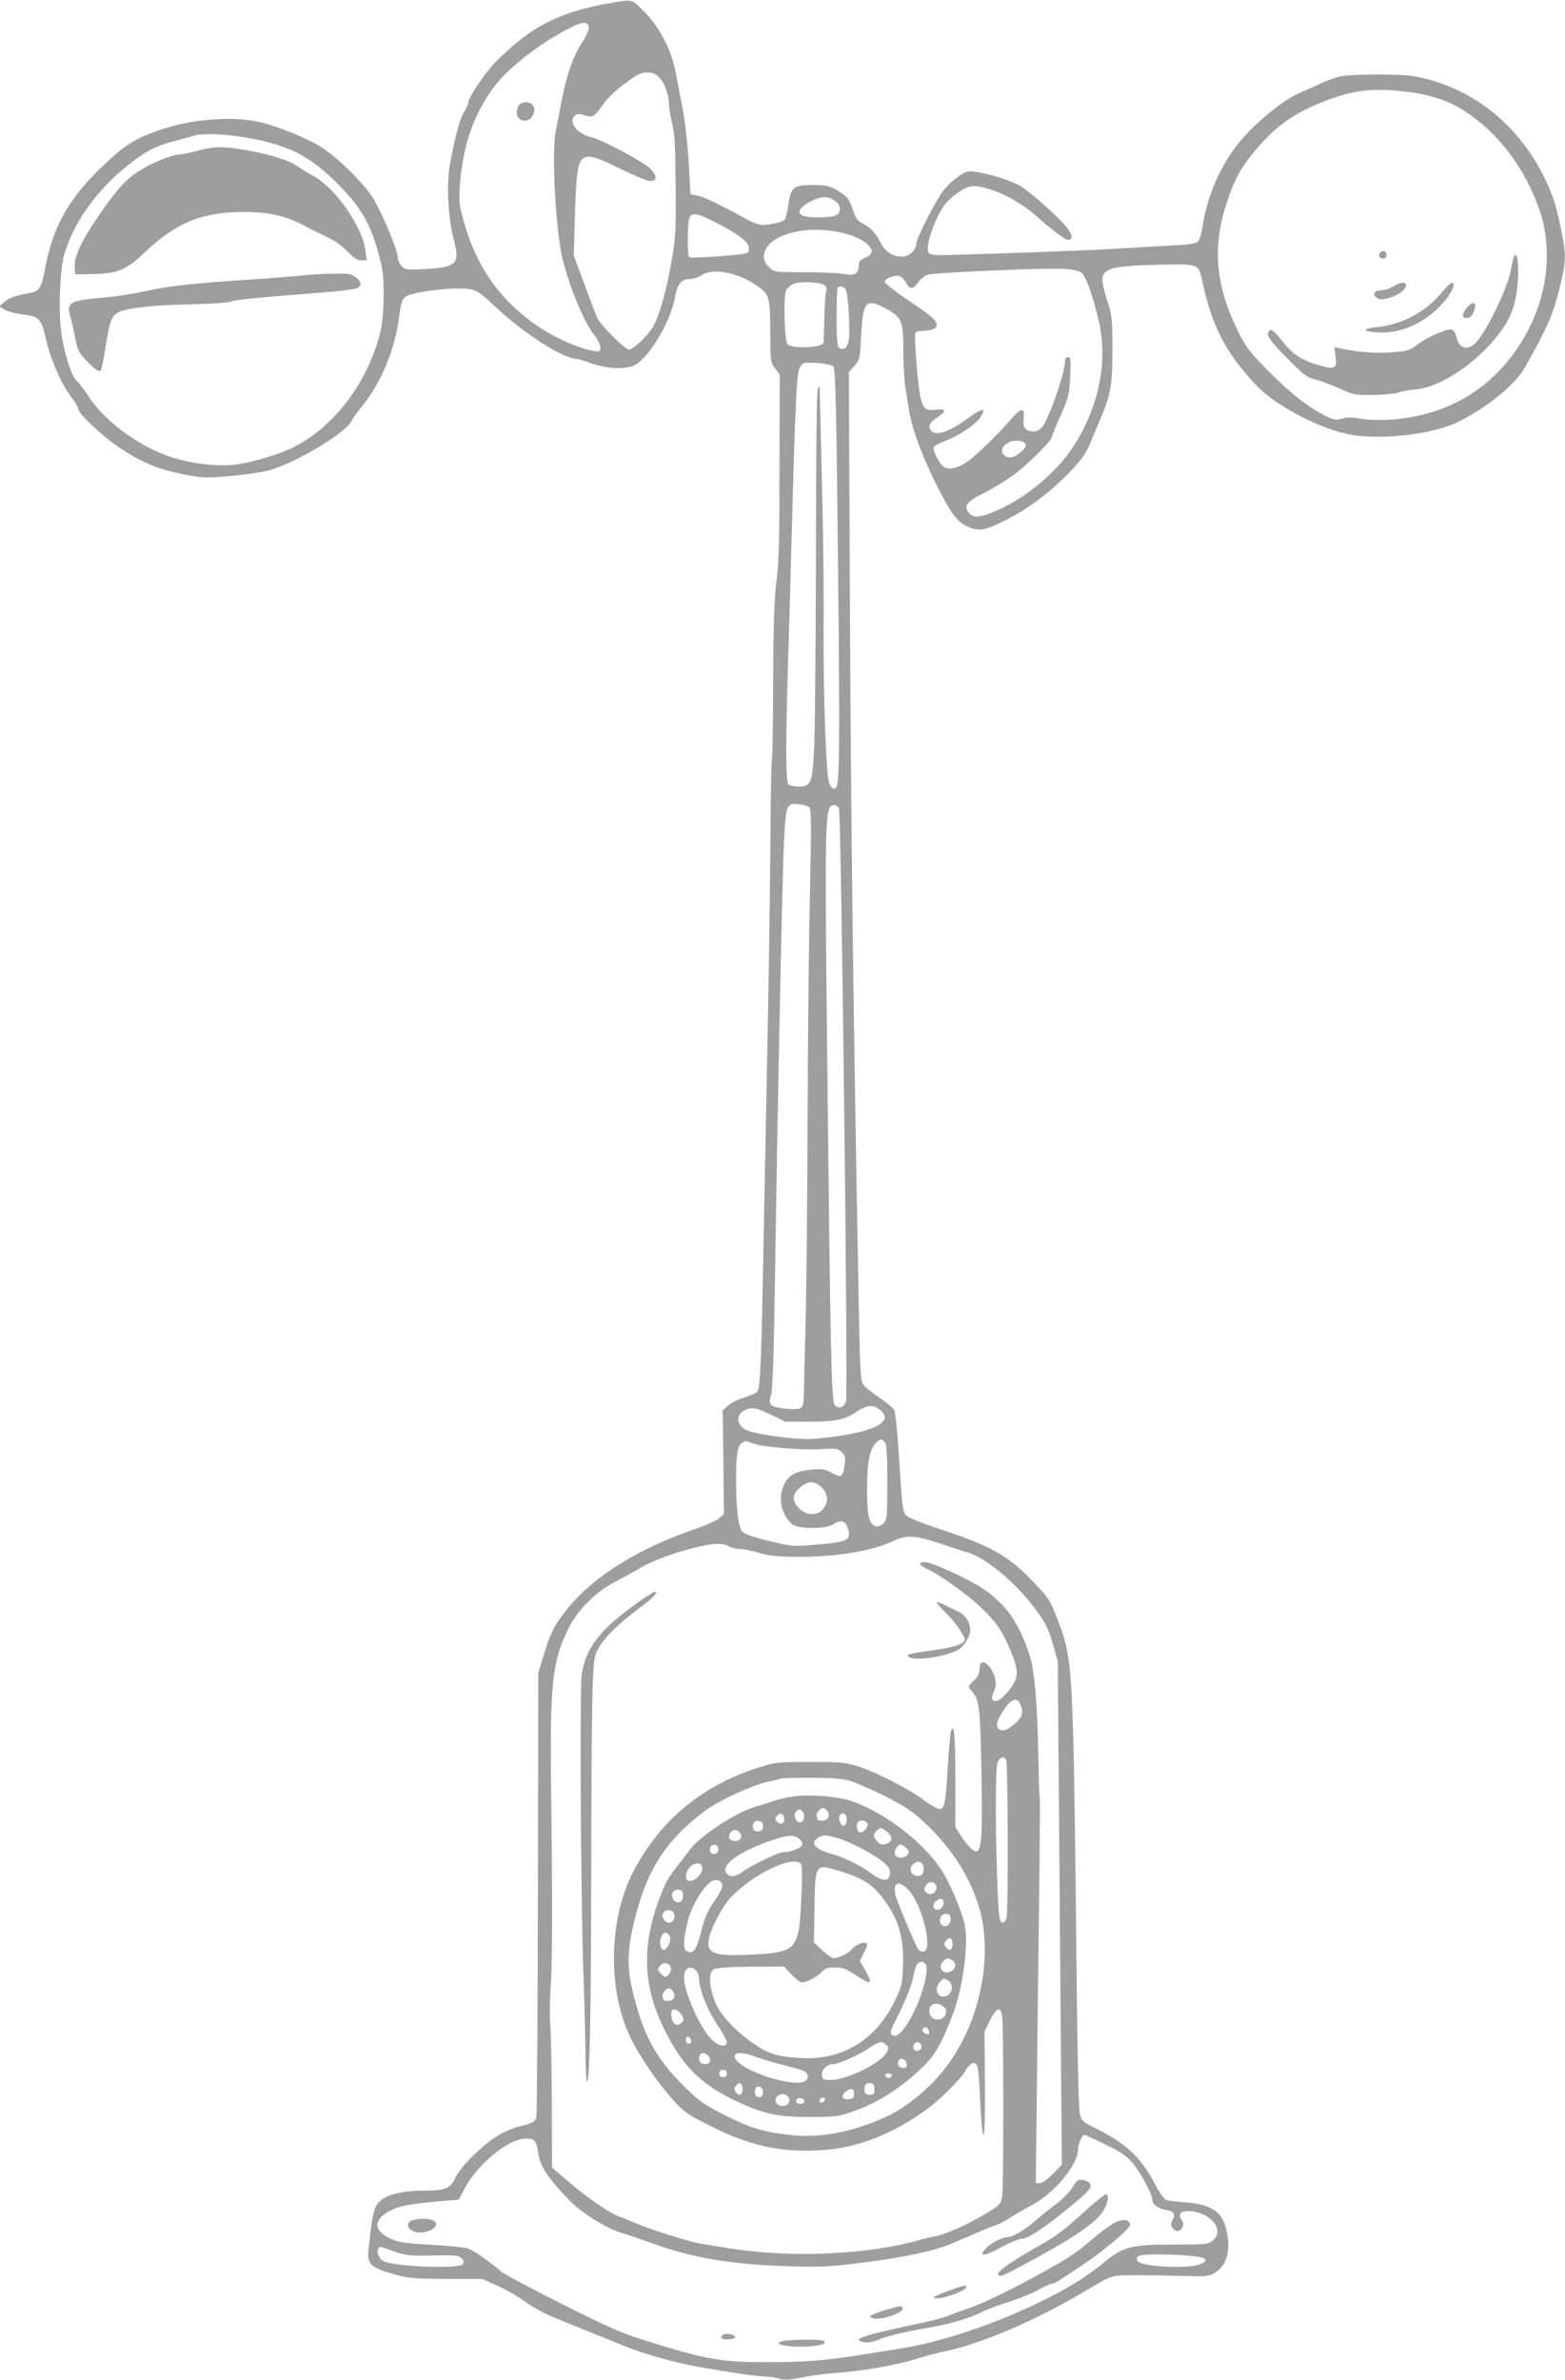
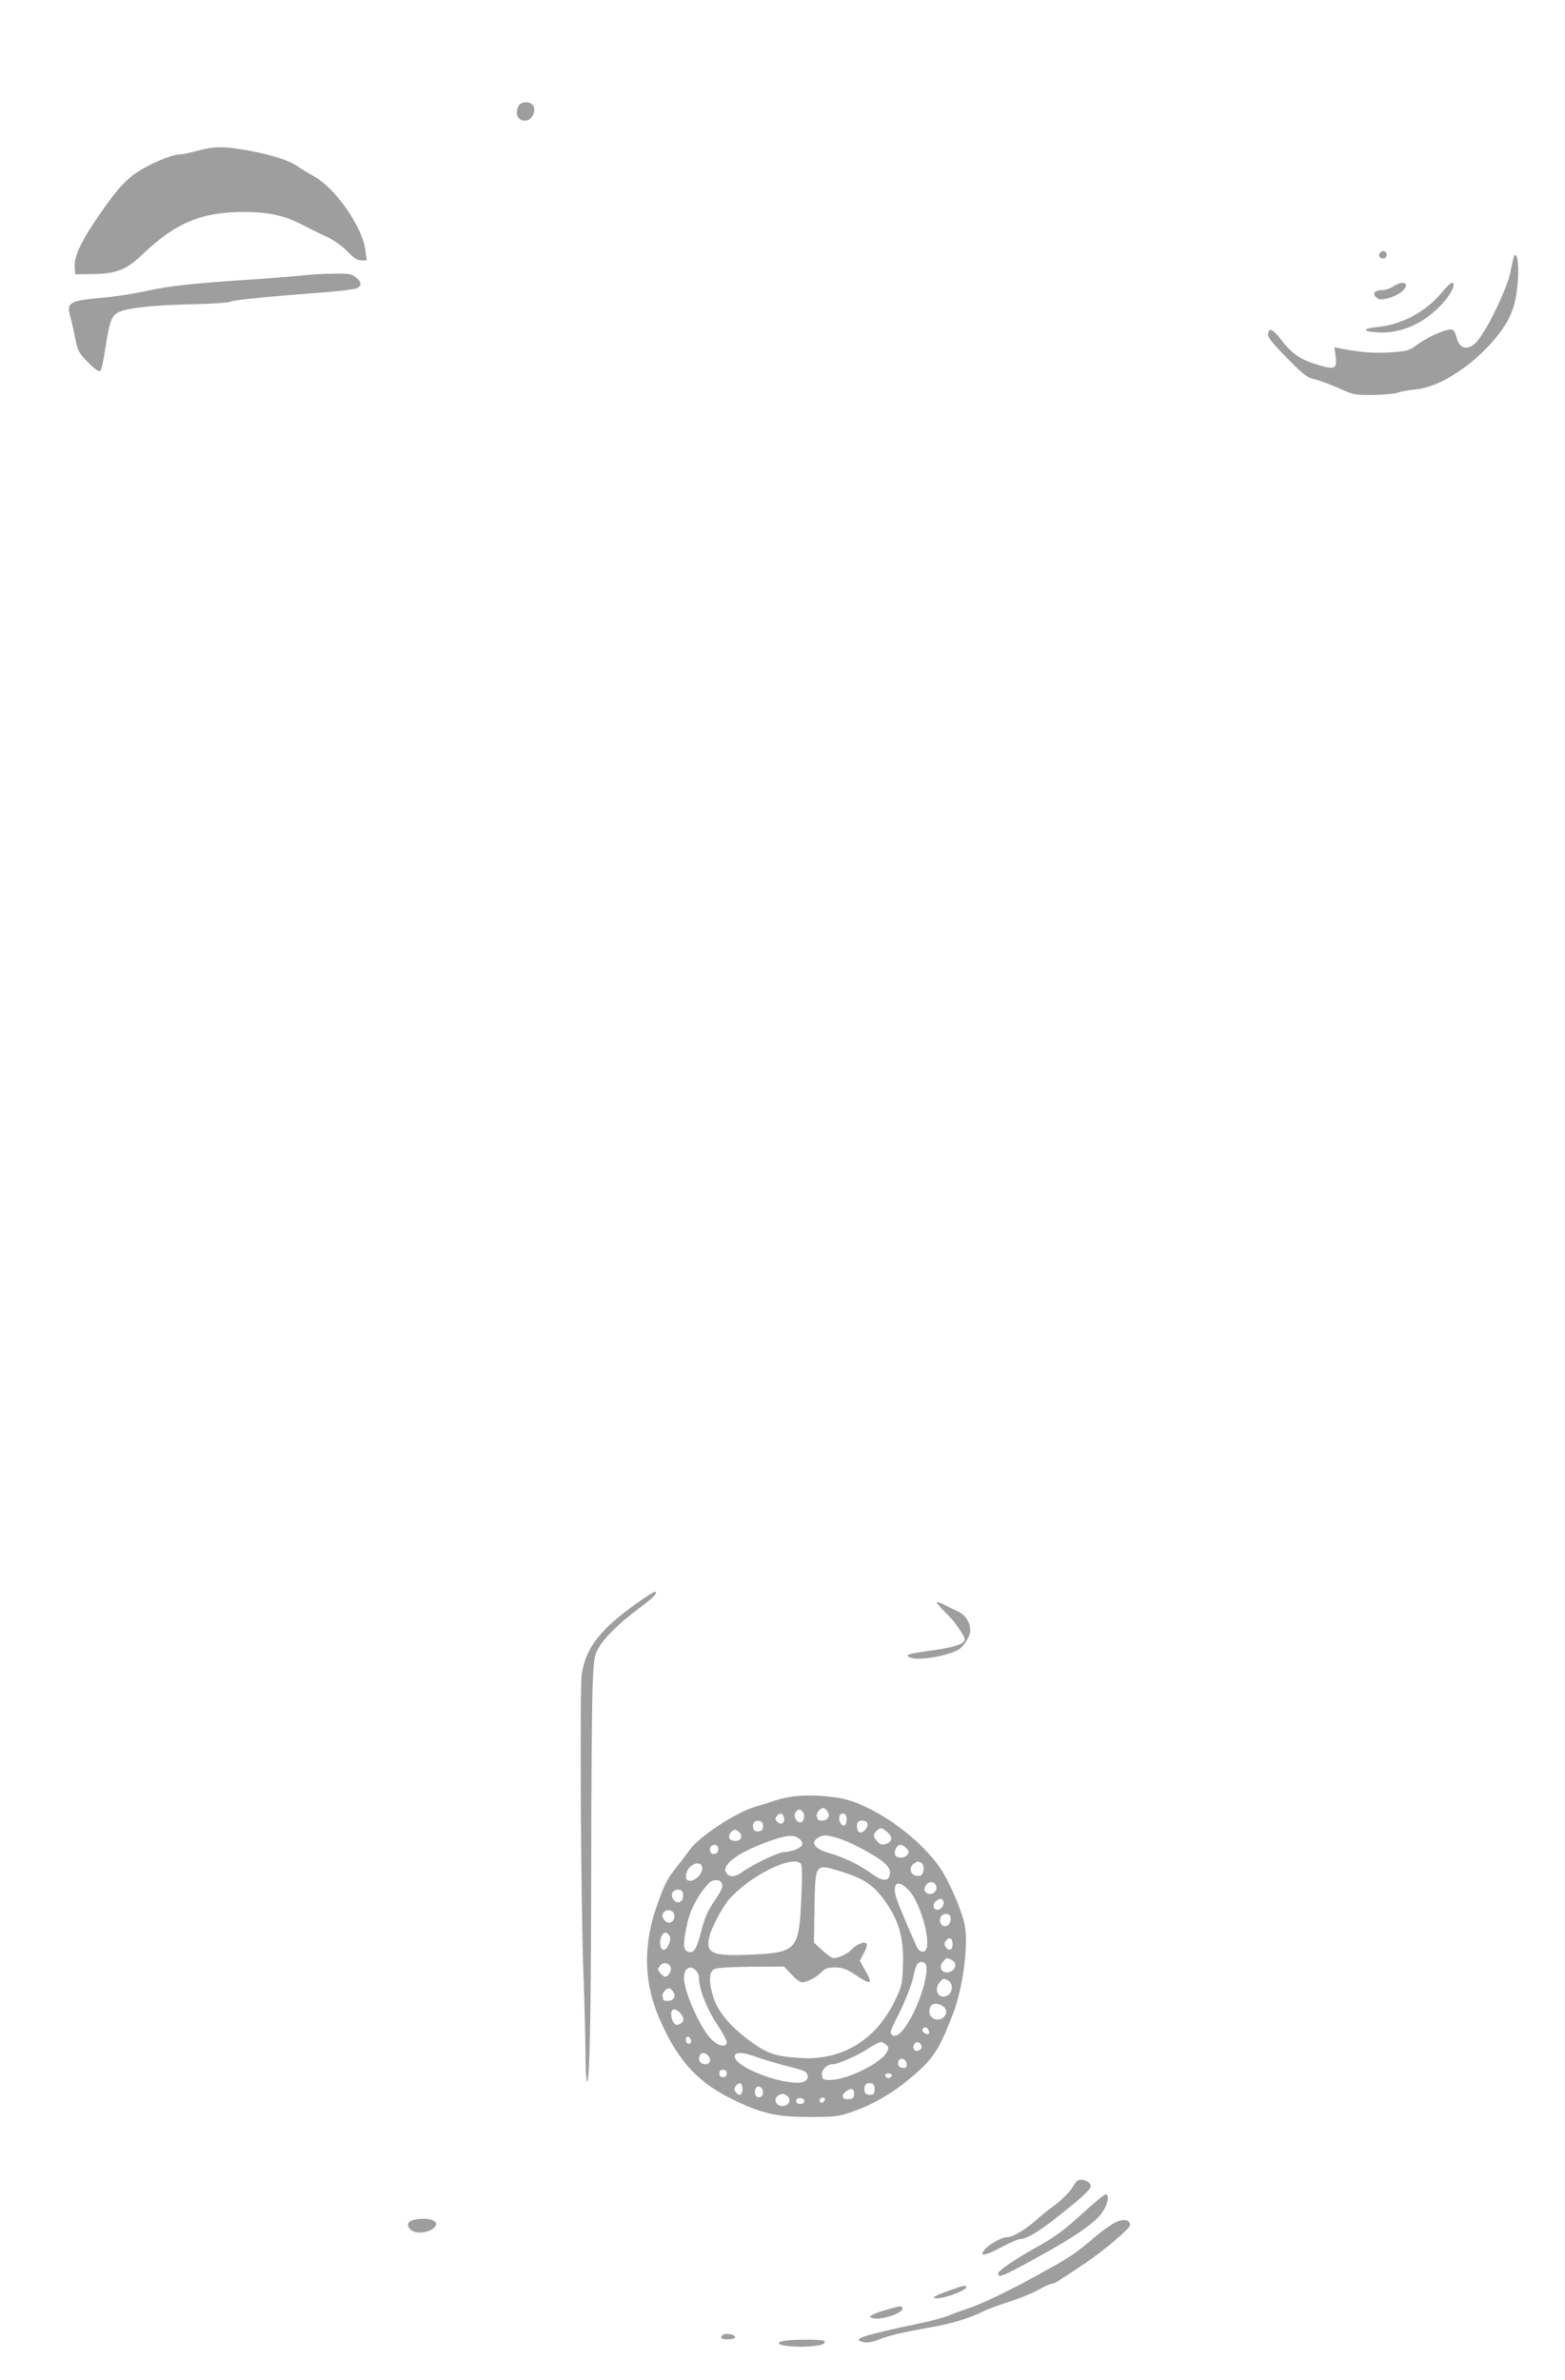
<svg xmlns="http://www.w3.org/2000/svg" version="1.0" width="842pt" height="1280pt" viewBox="0 0 842 1280" preserveAspectRatio="xMidYMid meet">
  <g transform="translate(0,1280) scale(0.1,-0.1)" fill="#9e9e9e" stroke="none">
-     <path d="M3310 12788 c-235 -38 -379 -96 -521 -210 -52 -42 -115 -101 -141 -131 -57 -66 -128 -175 -128 -196 0 -9 -11 -34 -25 -56 -23 -39 -50 -142 -76 -291 -17 -100 -7 -278 21 -387 36 -138 21 -153 -155 -164 -96 -5 -104 -4 -124 16 -11 11 -21 33 -21 47 0 36 -78 225 -128 310 -46 79 -181 215 -279 280 -72 48 -245 118 -342 139 -153 32 -367 14 -537 -46 -133 -46 -188 -82 -313 -203 -179 -175 -259 -321 -302 -556 -15 -85 -30 -108 -76 -115 -77 -13 -113 -26 -140 -49 l-27 -23 27 -17 c14 -10 59 -22 99 -27 91 -11 100 -21 127 -140 24 -104 82 -236 135 -305 20 -26 36 -53 36 -60 0 -27 127 -147 221 -210 123 -82 204 -116 343 -144 100 -20 119 -21 240 -11 72 6 163 18 201 26 132 27 425 197 464 268 9 17 30 46 46 66 114 136 190 316 214 508 6 51 15 82 28 94 28 28 261 58 349 44 40 -6 58 -18 147 -102 148 -138 359 -273 430 -273 7 0 44 -11 82 -25 75 -26 155 -32 215 -15 77 22 207 231 232 373 12 70 35 97 81 97 17 0 46 9 62 20 61 41 192 16 295 -55 70 -48 73 -58 74 -246 1 -162 2 -169 26 -201 l25 -33 -1 -490 c0 -388 -3 -516 -16 -615 -12 -95 -17 -226 -18 -539 -1 -228 -4 -419 -7 -424 -3 -5 -7 -203 -8 -440 -2 -238 -8 -677 -14 -977 -6 -300 -15 -788 -21 -1085 -14 -762 -19 -883 -37 -900 -8 -8 -40 -22 -71 -31 -31 -9 -70 -28 -85 -43 l-29 -26 4 -278 3 -279 -27 -23 c-14 -12 -73 -39 -130 -58 -298 -102 -536 -249 -675 -416 -77 -93 -98 -132 -135 -252 l-32 -104 -2 -1183 c-1 -651 -5 -1194 -8 -1207 -7 -25 -18 -32 -93 -50 -29 -7 -78 -28 -109 -46 -86 -51 -205 -168 -233 -228 -29 -61 -52 -71 -170 -71 -141 -1 -230 -29 -258 -84 -15 -28 -22 -69 -39 -219 -11 -94 3 -109 143 -149 68 -19 102 -22 273 -23 l195 0 84 -38 c47 -21 113 -59 147 -85 35 -26 103 -63 151 -83 203 -82 341 -138 388 -157 108 -43 251 -83 378 -107 176 -32 334 -55 376 -55 18 0 51 -5 71 -11 31 -9 55 -8 122 6 45 9 133 21 193 25 137 10 326 43 425 75 41 13 111 32 155 41 196 41 485 165 745 319 164 97 141 89 290 90 74 0 189 -2 255 -4 99 -4 126 -2 152 12 69 37 95 111 75 219 -21 112 -78 154 -224 165 -46 3 -92 9 -103 13 -12 5 -38 40 -59 81 -80 153 -157 224 -343 315 -44 22 -54 32 -63 63 -6 21 -12 272 -16 601 -20 1877 -18 1837 -111 2079 -34 87 -44 102 -131 192 -128 134 -222 186 -497 277 -113 38 -167 60 -181 74 -17 17 -21 47 -38 329 -8 119 -19 225 -25 237 -6 11 -43 41 -81 67 -39 26 -78 58 -87 71 -14 21 -17 91 -24 492 -28 1500 -41 2521 -46 3664 l-6 1287 30 34 c29 33 30 38 36 159 9 190 25 207 138 146 81 -45 89 -65 89 -225 0 -70 5 -155 10 -188 5 -33 14 -91 20 -128 15 -97 68 -243 145 -398 79 -157 114 -205 169 -230 62 -28 93 -23 201 31 124 61 245 152 350 261 65 68 87 99 112 159 17 41 43 103 57 136 52 123 61 176 61 364 0 164 -2 181 -27 261 -32 99 -34 131 -13 153 28 28 87 37 275 42 223 6 229 5 246 -76 52 -249 124 -390 288 -567 96 -104 315 -224 482 -264 171 -41 475 -8 619 67 139 72 262 168 330 258 13 17 55 93 95 168 58 112 78 163 106 270 37 142 40 188 23 282 -32 170 -52 235 -104 339 -144 288 -393 480 -696 537 -68 13 -342 12 -399 -1 -25 -6 -72 -23 -105 -38 -33 -16 -85 -39 -115 -52 -75 -33 -191 -122 -280 -216 -124 -130 -213 -316 -240 -502 -5 -35 -16 -71 -25 -80 -12 -12 -48 -17 -153 -22 -75 -4 -216 -12 -312 -18 -142 -8 -641 -27 -913 -33 -33 -1 -63 4 -69 10 -18 18 5 114 49 201 31 60 49 82 97 118 67 49 92 53 184 24 81 -25 175 -79 242 -138 85 -76 160 -133 175 -133 27 0 27 22 0 60 -30 43 -173 173 -243 222 -45 31 -172 73 -252 84 -43 6 -53 3 -93 -25 -25 -17 -61 -50 -80 -74 -38 -46 -147 -259 -147 -287 0 -34 -39 -70 -76 -70 -53 0 -91 25 -118 78 -26 52 -56 82 -100 103 -22 11 -33 27 -46 66 -21 64 -31 77 -89 111 -40 23 -57 27 -128 27 -105 0 -118 -11 -132 -109 -6 -38 -14 -73 -19 -78 -12 -12 -78 -27 -118 -28 -17 0 -55 13 -85 30 -133 74 -237 124 -269 129 l-35 6 -7 125 c-8 152 -22 271 -42 370 -8 41 -21 111 -30 156 -22 121 -83 241 -165 326 -70 72 -68 72 -161 56z m-142 -134 c2 -12 -14 -49 -37 -83 -48 -74 -84 -178 -111 -321 -11 -58 -24 -127 -30 -153 -24 -117 1 -564 40 -704 47 -170 114 -328 169 -397 17 -21 31 -50 31 -64 0 -23 -2 -24 -41 -18 -72 12 -193 64 -285 125 -203 134 -335 314 -405 558 -28 98 -31 117 -25 198 13 203 66 368 165 512 78 115 247 250 431 345 63 32 94 33 98 2z m382 -274 c28 -30 50 -95 50 -149 0 -16 8 -60 17 -98 13 -53 17 -125 18 -333 2 -239 0 -278 -21 -400 -28 -162 -67 -299 -100 -356 -30 -51 -107 -124 -131 -124 -20 0 -152 132 -170 170 -6 14 -37 95 -68 180 l-58 155 6 215 c7 228 15 286 44 308 28 21 71 9 205 -58 68 -33 136 -62 153 -63 40 -3 44 23 8 62 -32 36 -257 157 -321 173 -81 20 -128 84 -87 118 11 9 22 9 48 1 45 -15 55 -10 100 55 24 34 70 79 119 115 66 49 87 59 120 59 31 0 46 -6 68 -30z m4095 -85 c141 -30 231 -76 349 -180 126 -112 230 -273 289 -445 92 -270 20 -591 -186 -830 -154 -179 -370 -282 -622 -297 -58 -3 -125 -1 -159 6 -43 8 -69 8 -96 0 -32 -10 -43 -8 -91 16 -94 48 -181 116 -301 236 -100 100 -122 128 -161 205 -128 256 -147 463 -66 706 39 119 72 180 139 263 109 132 196 199 336 260 151 65 252 86 379 81 61 -2 146 -12 190 -21z m-6321 -235 c217 -37 331 -92 472 -228 141 -137 193 -224 241 -397 23 -85 27 -119 27 -225 0 -81 -7 -149 -17 -192 -67 -274 -247 -513 -472 -625 -74 -37 -229 -83 -314 -92 -105 -11 -252 9 -363 49 -167 61 -335 188 -421 317 -24 38 -54 77 -66 87 -27 24 -65 144 -81 256 -16 109 -8 334 14 415 48 173 175 353 345 487 89 72 150 103 244 128 40 10 86 23 102 28 49 17 166 13 289 -8z m3170 -341 c19 -15 26 -29 24 -47 -4 -32 -27 -40 -119 -41 -113 -2 -131 36 -39 85 55 30 99 31 134 3z m-634 -120 c121 -63 170 -102 170 -135 0 -17 -7 -25 -22 -28 -47 -9 -290 -26 -299 -20 -13 7 -11 191 1 215 16 29 44 23 150 -32z m707 -61 c70 -21 123 -60 123 -89 0 -13 -12 -25 -35 -35 -28 -12 -35 -20 -35 -43 0 -42 -22 -55 -73 -45 -23 5 -112 9 -197 10 -193 1 -182 -1 -214 29 -51 47 -26 119 56 159 100 48 246 54 375 14z m1248 -202 c25 -16 59 -108 95 -255 53 -219 4 -467 -135 -682 -88 -137 -252 -274 -409 -343 -85 -38 -127 -43 -149 -18 -36 40 -20 63 79 112 50 25 125 71 167 103 78 60 197 180 197 198 0 6 21 58 47 117 44 100 47 114 51 210 4 89 2 102 -12 102 -10 0 -16 -8 -16 -23 0 -59 -85 -305 -121 -351 -14 -17 -30 -26 -49 -26 -42 0 -59 22 -53 68 8 60 -12 62 -60 6 -80 -93 -203 -212 -252 -243 -55 -35 -104 -40 -127 -13 -25 28 -50 83 -44 97 2 7 30 23 62 34 70 27 158 84 184 121 43 60 17 60 -65 -1 -96 -70 -165 -95 -193 -67 -21 21 -13 44 25 69 56 37 56 53 0 46 -57 -8 -71 4 -86 73 -14 64 -34 327 -26 340 3 6 17 10 29 10 52 0 86 12 86 31 0 26 -28 50 -162 140 -65 44 -118 86 -118 93 0 18 54 39 79 31 12 -3 28 -20 36 -36 20 -37 36 -37 64 2 12 16 34 35 49 41 30 12 641 39 741 32 35 -2 74 -10 86 -18z m-1382 -68 c14 -7 17 -16 12 -36 -4 -15 -9 -81 -10 -147 -2 -66 -3 -123 -4 -127 -4 -28 -167 -36 -194 -9 -17 17 -23 261 -7 291 6 12 25 27 41 34 32 14 132 10 162 -6z m116 -22 c14 -16 27 -227 17 -278 -7 -39 -30 -55 -52 -37 -10 8 -13 49 -13 162 0 83 3 155 5 159 8 12 30 9 43 -6z m-65 -417 c11 -11 16 -233 25 -1094 10 -981 8 -1151 -12 -1172 -15 -14 -35 9 -41 49 -15 107 -27 512 -25 823 2 277 -3 574 -21 1275 0 13 -1 13 -10 0 -6 -9 -10 -338 -10 -875 -1 -473 -5 -940 -9 -1037 -9 -210 -16 -228 -84 -228 -24 0 -48 5 -55 12 -15 15 -15 214 -2 663 6 176 14 489 20 695 20 732 26 858 45 887 16 24 20 25 92 21 45 -3 79 -11 87 -19z m1020 -405 c24 -9 19 -30 -15 -58 -34 -29 -70 -34 -89 -11 -35 42 42 93 104 69z m-1148 -1967 c9 -9 9 -125 2 -447 -6 -239 -12 -811 -13 -1270 -2 -459 -7 -938 -11 -1065 -4 -126 -7 -276 -8 -333 -1 -79 -5 -105 -16 -113 -21 -14 -141 -3 -159 15 -12 13 -12 22 -2 56 8 28 15 228 21 657 5 340 14 854 20 1143 27 1344 28 1348 63 1373 16 10 89 -1 103 -16z m158 -4 c12 -39 49 -3149 38 -3188 -10 -35 -42 -45 -62 -19 -17 20 -23 310 -40 1919 -12 1104 -10 1254 16 1296 9 16 42 9 48 -8z m220 -3234 c87 -69 -51 -130 -353 -156 -94 -8 -335 25 -375 52 -56 37 -40 98 29 111 25 4 50 -3 111 -33 l79 -38 130 0 c144 0 190 10 256 55 52 35 87 38 123 9z m27 -175 c9 -11 13 -66 13 -214 0 -181 -2 -201 -19 -220 -10 -11 -28 -20 -39 -18 -39 6 -51 52 -51 198 0 144 13 213 46 249 24 25 32 26 50 5z m-714 -5 c52 -20 260 -38 362 -32 92 5 100 4 120 -16 19 -19 21 -29 15 -69 -9 -66 -17 -70 -68 -43 -38 21 -52 23 -109 18 -84 -8 -122 -27 -147 -77 -36 -70 -19 -162 40 -215 30 -28 182 -29 223 -2 44 29 69 19 82 -33 13 -52 -9 -62 -161 -75 -138 -12 -139 -12 -264 18 -70 16 -133 37 -143 47 -24 23 -36 118 -37 287 0 128 9 180 33 195 16 10 21 10 54 -3z m374 -238 c35 -35 38 -77 8 -115 -30 -38 -90 -37 -130 3 -44 44 -37 84 21 124 36 25 68 21 101 -12z m645 -304 c55 -19 117 -39 140 -45 90 -26 242 -148 343 -277 72 -91 92 -130 118 -224 l24 -86 11 -1353 11 -1353 -48 -49 c-29 -29 -58 -50 -70 -50 l-22 0 4 363 c2 199 7 666 12 1037 5 371 7 678 5 682 -3 4 -6 109 -8 235 -5 270 -21 446 -48 527 -57 172 -127 271 -251 354 -82 54 -274 142 -312 142 -37 0 -30 -19 12 -37 59 -24 222 -140 291 -207 81 -78 114 -125 157 -228 48 -112 47 -151 -5 -216 -42 -53 -77 -73 -91 -51 -4 7 -1 25 8 42 9 18 12 41 9 61 -16 83 -86 134 -86 62 0 -26 -8 -42 -32 -65 -30 -28 -31 -31 -15 -48 46 -52 50 -82 57 -414 8 -436 1 -491 -56 -438 -15 13 -40 44 -55 68 l-29 45 0 255 c0 241 -7 317 -24 259 -4 -12 -11 -99 -17 -193 -11 -190 -17 -218 -42 -223 -9 -2 -47 19 -85 47 -79 60 -258 151 -357 183 -62 20 -90 23 -255 23 -172 0 -191 -2 -270 -27 -311 -97 -538 -285 -684 -565 -133 -258 -138 -643 -10 -898 51 -103 147 -241 232 -335 52 -57 76 -73 193 -132 221 -111 392 -147 619 -129 181 14 364 87 540 214 75 54 187 164 212 209 25 43 48 55 64 34 6 -9 14 -87 17 -186 4 -94 11 -179 17 -188 7 -12 10 72 9 268 l-2 285 29 60 c32 66 55 77 65 30 9 -40 9 -918 1 -975 -7 -42 -10 -46 -87 -93 -89 -55 -220 -114 -275 -123 -19 -3 -57 -12 -85 -20 -266 -76 -663 -96 -982 -50 -93 14 -190 30 -218 36 -72 16 -256 75 -323 104 -31 13 -73 30 -92 37 -53 20 -175 104 -272 188 l-88 75 -1 330 c-1 182 -4 376 -8 431 -4 55 -3 145 1 200 10 118 11 460 3 1069 -7 567 6 690 92 866 48 100 149 201 253 254 41 21 100 54 130 72 62 37 168 78 280 107 110 28 162 32 198 13 17 -9 46 -16 64 -16 18 0 65 -9 103 -21 56 -16 99 -20 210 -21 211 0 399 32 516 87 68 32 116 29 255 -18z m424 -863 c17 -43 11 -65 -22 -96 -44 -41 -77 -53 -96 -34 -18 18 -6 54 39 116 34 47 65 52 79 14z m-76 -301 c9 -30 11 -806 2 -841 -5 -23 -13 -32 -24 -30 -15 3 -18 25 -24 158 -13 313 -14 673 -1 703 14 31 39 36 47 10z m-843 -109 c30 -8 114 -45 187 -81 104 -53 148 -81 207 -135 167 -154 279 -339 317 -523 54 -263 -28 -593 -200 -811 -84 -107 -209 -209 -312 -256 -184 -84 -356 -117 -518 -99 -145 16 -214 37 -353 107 -113 57 -136 74 -222 158 -152 150 -223 285 -278 529 -26 117 -23 209 15 362 67 272 171 433 380 588 75 55 251 137 331 154 38 8 72 16 74 19 2 2 75 4 161 4 112 0 172 -4 211 -16z m1373 -1954 c80 -38 114 -61 146 -97 43 -49 110 -172 110 -203 0 -24 29 -46 72 -54 46 -8 54 -21 37 -53 -9 -18 -10 -29 -2 -41 15 -25 40 -26 53 -2 9 17 8 26 -4 44 -18 28 -5 46 34 46 119 0 206 -103 134 -159 -25 -20 -40 -21 -210 -21 -230 0 -275 -12 -379 -100 -223 -189 -733 -403 -1095 -460 -30 -5 -95 -15 -145 -23 -227 -38 -341 -49 -542 -49 -275 -2 -348 11 -707 124 -98 30 -197 75 -422 188 -161 81 -308 159 -326 174 -80 66 -151 115 -181 125 -18 6 -108 15 -201 20 -150 9 -174 13 -222 36 -89 43 -84 104 11 150 50 25 105 34 296 51 l67 5 32 61 c72 134 237 268 330 268 46 0 56 -12 65 -75 11 -75 49 -133 170 -259 62 -64 201 -151 275 -172 30 -9 111 -36 180 -61 213 -77 430 -112 735 -120 166 -5 216 -2 396 21 225 29 380 63 473 103 34 14 95 41 136 58 41 18 86 36 100 40 14 4 48 22 75 40 28 17 79 47 115 66 123 65 250 218 250 301 0 29 22 78 35 78 2 0 51 -22 109 -50z m-3809 -582 c49 -16 81 -20 175 -17 148 3 156 2 175 -17 12 -12 13 -19 4 -30 -22 -27 -380 -12 -428 18 -38 23 -40 87 -2 73 9 -4 43 -16 76 -27z m4344 -33 c11 -11 9 -16 -17 -29 -57 -29 -323 -16 -343 16 -5 7 -3 18 3 25 15 19 337 8 357 -12z" />
    <path d="M2790 12231 c-23 -45 -2 -86 42 -79 30 4 53 50 38 78 -14 27 -65 27 -80 1z" />
    <path d="M7427 11443 c-14 -13 -6 -33 13 -33 13 0 20 7 20 20 0 19 -20 27 -33 13z" />
    <path d="M8146 11422 c-3 -5 -12 -44 -20 -86 -16 -83 -120 -301 -176 -368 -48 -58 -100 -48 -115 23 -4 17 -13 33 -21 36 -23 9 -129 -36 -184 -77 -48 -36 -56 -38 -148 -45 -87 -6 -170 1 -270 21 l-33 7 7 -51 c8 -66 -4 -72 -99 -43 -90 27 -137 59 -194 134 -46 59 -66 67 -71 30 -2 -16 25 -50 101 -127 89 -91 110 -107 149 -115 26 -6 84 -28 130 -48 80 -37 87 -38 188 -37 58 1 117 7 132 13 15 6 58 13 95 17 116 10 278 109 399 241 107 118 142 199 151 354 5 90 -5 147 -21 121z" />
    <path d="M7495 11259 c-16 -10 -41 -19 -55 -19 -39 0 -57 -15 -41 -34 8 -9 21 -16 30 -16 36 0 95 23 118 46 42 42 4 60 -52 23z" />
    <path d="M7758 11228 c-88 -106 -215 -174 -351 -187 -84 -9 -76 -25 14 -29 133 -5 266 62 361 181 36 46 50 87 29 87 -5 0 -29 -23 -53 -52z" />
-     <path d="M7891 11144 c-26 -33 -27 -54 -2 -54 23 0 37 16 46 53 9 36 -16 37 -44 1z" />
    <path d="M1065 11990 c-38 -11 -81 -20 -95 -20 -45 -1 -155 -46 -227 -93 -76 -49 -131 -114 -250 -294 -67 -103 -96 -174 -91 -225 l3 -33 85 1 c135 1 188 21 280 109 176 168 315 225 543 225 132 0 220 -20 315 -69 42 -23 103 -52 135 -67 33 -15 77 -46 105 -75 35 -36 54 -49 76 -49 l29 0 -7 53 c-15 127 -164 340 -281 401 -27 15 -65 38 -83 51 -45 32 -139 62 -268 86 -132 23 -179 23 -269 -1z" />
    <path d="M1630 11319 c-36 -4 -168 -15 -295 -23 -313 -21 -428 -34 -553 -62 -59 -13 -159 -29 -222 -34 -185 -16 -204 -26 -182 -102 7 -24 19 -77 27 -118 14 -69 20 -79 70 -130 38 -38 58 -51 65 -44 6 6 17 56 25 111 24 156 34 185 75 205 48 23 195 38 401 42 96 2 185 8 199 14 23 10 161 23 529 52 74 6 143 15 153 21 25 14 23 34 -8 58 -23 18 -39 21 -123 19 -53 0 -125 -5 -161 -9z" />
    <path d="M3425 4178 c-196 -140 -273 -239 -295 -380 -12 -78 -5 -1271 10 -1643 5 -132 9 -308 10 -392 0 -83 4 -154 8 -157 15 -9 22 360 23 1183 0 438 4 866 8 952 6 143 9 159 33 200 34 57 111 132 217 211 79 58 106 88 83 88 -5 0 -49 -28 -97 -62z" />
    <path d="M5040 4182 c0 -4 21 -28 46 -52 49 -47 104 -125 104 -147 0 -23 -56 -42 -176 -58 -127 -18 -144 -23 -123 -36 34 -22 190 1 260 37 34 17 69 73 69 108 0 43 -26 82 -67 101 -21 10 -55 26 -75 37 -21 10 -38 15 -38 10z" />
    <path d="M4265 3139 c-33 -4 -78 -15 -100 -23 -22 -8 -67 -22 -99 -31 -104 -29 -303 -160 -355 -232 -9 -13 -37 -51 -64 -84 -57 -73 -68 -93 -107 -200 -83 -227 -78 -437 15 -641 103 -227 210 -337 419 -433 137 -63 214 -79 381 -79 138 0 156 2 230 28 134 46 260 126 377 238 69 66 103 126 165 288 53 138 84 367 64 475 -14 74 -80 230 -129 304 -107 161 -338 329 -513 375 -75 19 -211 27 -284 15z m188 -81 c15 -23 1 -48 -28 -48 -14 0 -25 2 -25 4 0 2 -3 11 -6 19 -6 16 23 50 39 44 6 -2 15 -10 20 -19z m-133 -3 c14 -17 4 -55 -15 -55 -22 0 -39 38 -24 56 15 18 23 18 39 -1z m-102 -29 c6 -29 -15 -43 -35 -24 -14 14 -14 20 -3 33 16 19 34 15 38 -9z m337 -10 c0 -35 -20 -45 -34 -17 -14 25 -3 53 18 49 10 -2 16 -13 16 -32z m-450 -36 c0 -18 -6 -26 -23 -28 -13 -2 -25 3 -28 12 -10 26 4 48 28 44 17 -2 23 -10 23 -28z m562 15 c7 -20 -24 -55 -43 -48 -14 5 -19 44 -7 56 12 13 44 7 50 -8z m108 -48 c31 -26 26 -54 -13 -64 -19 -4 -30 -1 -44 17 -22 27 -22 34 -2 54 20 21 28 20 59 -7z m-795 -2 c18 -21 5 -45 -25 -45 -14 0 -28 7 -31 15 -7 17 12 45 31 45 7 0 18 -7 25 -15z m320 -33 c14 -11 19 -23 15 -34 -7 -17 -61 -38 -101 -38 -25 0 -174 -72 -218 -105 -37 -28 -68 -32 -86 -10 -38 45 68 121 255 183 76 25 107 26 135 4z m227 -3 c79 -29 196 -94 233 -129 23 -22 31 -36 28 -57 -5 -42 -39 -42 -96 0 -65 48 -157 92 -228 111 -52 14 -84 35 -84 57 0 17 34 39 60 39 16 0 55 -10 87 -21z m-665 -41 c8 -21 -2 -38 -23 -38 -19 0 -27 29 -12 43 11 11 31 8 35 -5z m1012 -4 c19 -19 20 -26 4 -42 -17 -17 -55 -15 -62 4 -8 20 10 54 29 54 7 0 21 -7 29 -16z m-565 -87 c7 -10 8 -64 2 -189 -13 -275 -24 -287 -269 -299 -208 -10 -246 6 -226 94 11 51 71 164 111 208 114 127 340 236 382 186z m645 7 c17 -7 21 -41 7 -63 -6 -9 -18 -11 -35 -7 -31 8 -36 49 -8 65 21 13 17 12 36 5z m-1177 -20 c12 -33 -41 -88 -74 -77 -20 7 -15 47 7 71 24 26 58 29 67 6z m739 -25 c137 -42 189 -78 256 -177 67 -99 92 -195 86 -336 -3 -95 -6 -107 -44 -186 -101 -210 -284 -321 -507 -307 -127 8 -171 21 -253 78 -110 76 -187 163 -213 240 -28 84 -28 144 1 160 13 7 86 12 199 13 l177 1 40 -42 c21 -24 47 -43 56 -43 27 0 81 28 107 56 18 19 32 24 72 24 41 0 60 -7 109 -40 88 -58 97 -53 51 28 l-27 48 23 44 c17 33 19 45 10 51 -15 9 -59 -12 -80 -37 -15 -19 -69 -44 -94 -44 -8 0 -36 19 -61 42 l-45 42 3 186 c4 240 3 239 134 199z m-631 -70 c5 -15 -6 -40 -41 -91 -36 -53 -54 -94 -71 -162 -26 -100 -40 -122 -72 -111 -27 8 -27 50 -2 158 18 75 63 158 114 209 24 25 64 23 72 -3z m1153 -16 c4 -30 -34 -51 -55 -30 -12 12 -13 19 -3 36 15 29 54 25 58 -6z m-150 -16 c53 -54 109 -224 100 -302 -4 -38 -37 -41 -55 -5 -20 42 -84 191 -106 251 -33 89 -1 120 61 56z m-1213 -32 c0 -38 -37 -48 -55 -15 -14 27 4 52 34 48 16 -2 21 -10 21 -33z m1401 -30 c7 -18 -13 -45 -33 -45 -23 0 -28 31 -8 46 24 18 34 18 41 -1z m-1448 -74 c6 -40 -39 -56 -58 -20 -9 15 -8 24 1 35 18 22 53 13 57 -15z m1487 -20 c0 -32 -30 -51 -49 -31 -21 22 -3 62 26 58 17 -2 23 -10 23 -27z m-1512 -92 c12 -20 -12 -74 -33 -74 -19 0 -25 47 -10 75 12 23 28 23 43 -1z m1522 -45 c0 -32 -21 -39 -38 -12 -8 12 -7 21 3 32 19 24 35 14 35 -20z m-4 -84 c27 -15 24 -48 -6 -62 -43 -19 -73 23 -39 56 18 19 20 19 45 6z m-1511 -48 c0 -18 -18 -42 -31 -42 -10 0 -39 30 -39 40 0 5 7 16 16 24 19 20 54 5 54 -22z m1373 19 c12 -48 -29 -187 -85 -287 -43 -76 -79 -107 -101 -85 -9 9 -5 25 20 74 48 91 90 196 98 242 4 22 12 48 17 58 12 23 44 22 51 -2z m-1239 -27 c9 -8 16 -25 16 -37 0 -59 42 -169 95 -248 30 -45 55 -90 55 -101 0 -30 -45 -22 -82 15 -61 61 -148 256 -148 332 0 50 33 71 64 39z m1357 -54 c29 -16 26 -67 -6 -82 -46 -21 -75 33 -38 74 19 21 19 21 44 8z m-1478 -62 c15 -23 1 -48 -28 -48 -14 0 -25 2 -25 4 0 2 -3 11 -6 19 -6 16 23 50 39 44 6 -2 15 -10 20 -19z m1455 -80 c28 -23 6 -68 -33 -68 -27 0 -45 18 -45 45 0 42 39 53 78 23z m-1407 -49 c9 -17 8 -25 -4 -37 -9 -8 -22 -12 -31 -9 -18 7 -31 50 -22 72 7 20 40 5 57 -26z m1327 -82 c4 -19 -6 -21 -27 -8 -16 10 -5 34 12 28 7 -2 13 -11 15 -20z m-1280 -50 c2 -10 -3 -17 -12 -17 -10 0 -16 9 -16 21 0 24 23 21 28 -4z m1047 -21 c17 -12 18 -17 7 -40 -26 -57 -212 -150 -302 -151 -41 0 -45 2 -48 27 -3 28 27 58 61 58 26 0 135 48 182 80 36 24 60 37 76 39 3 1 14 -5 24 -13z m193 -9 c4 -20 -25 -34 -39 -20 -14 14 1 45 20 41 9 -2 17 -11 19 -21z m-1150 -49 c22 -22 14 -48 -13 -48 -27 0 -41 20 -31 45 7 18 28 19 44 3z m260 -9 c31 -12 98 -31 147 -44 110 -28 122 -32 129 -52 10 -24 -13 -43 -53 -43 -137 1 -365 103 -336 150 10 16 51 12 113 -11z m810 -37 c3 -16 -2 -22 -17 -22 -24 0 -35 15 -27 36 9 23 40 13 44 -14z m-968 -52 c0 -13 -7 -20 -20 -20 -13 0 -20 7 -20 20 0 13 7 20 20 20 13 0 20 -7 20 -20z m888 -12 c-3 -7 -11 -13 -18 -13 -7 0 -15 6 -17 13 -3 7 4 12 17 12 13 0 20 -5 18 -12z m-803 -74 c0 -32 -21 -39 -38 -12 -8 12 -7 21 3 32 19 24 35 14 35 -20z m710 1 c0 -25 -4 -30 -25 -30 -16 0 -26 6 -28 18 -6 30 6 49 30 45 18 -2 23 -9 23 -33z m-600 -15 c0 -16 -6 -26 -18 -28 -19 -4 -32 20 -23 44 9 25 41 13 41 -16z m490 -11 c0 -18 -6 -25 -24 -27 -38 -6 -50 16 -22 39 30 24 46 20 46 -12z m-354 -15 c17 -21 0 -49 -31 -49 -31 0 -48 28 -31 49 8 9 21 16 31 16 10 0 23 -7 31 -16z m86 -20 c5 -15 -20 -24 -37 -14 -7 4 -9 13 -5 19 8 14 37 11 42 -5z m111 4 c-6 -18 -28 -21 -28 -4 0 9 7 16 16 16 9 0 14 -5 12 -12z" />
    <path d="M5769 1036 c-15 -24 -53 -63 -85 -87 -33 -24 -78 -60 -102 -81 -59 -54 -132 -98 -159 -98 -31 0 -92 -32 -121 -63 -41 -44 -6 -41 82 7 46 25 95 46 108 46 34 0 110 48 228 143 137 110 158 133 144 155 -6 9 -24 18 -40 20 -25 2 -33 -4 -55 -42z" />
-     <path d="M5817 891 c-87 -79 -144 -122 -215 -161 -132 -73 -232 -140 -232 -156 0 -22 18 -17 119 37 264 141 389 223 438 287 33 44 45 102 21 102 -7 -1 -66 -49 -131 -109z" />
+     <path d="M5817 891 c-87 -79 -144 -122 -215 -161 -132 -73 -232 -140 -232 -156 0 -22 18 -17 119 37 264 141 389 223 438 287 33 44 45 102 21 102 -7 -1 -66 -49 -131 -109" />
    <path d="M2220 861 c-35 -10 -33 -42 4 -60 33 -15 94 -3 117 25 28 34 -48 55 -121 35z" />
    <path d="M6004 851 c-21 -10 -71 -45 -109 -77 -109 -92 -132 -108 -260 -179 -181 -102 -347 -183 -428 -209 -39 -13 -88 -31 -108 -40 -20 -8 -81 -25 -135 -36 -333 -71 -387 -89 -316 -105 19 -4 48 1 83 15 56 22 135 40 276 65 106 18 216 51 273 81 25 13 90 38 145 55 55 17 127 46 161 65 33 19 67 34 74 34 14 0 23 6 170 104 108 72 250 192 250 211 0 28 -33 35 -76 16z" />
    <path d="M5103 481 c-83 -30 -98 -41 -57 -40 39 0 146 41 152 57 5 17 -11 14 -95 -17z" />
    <path d="M4775 381 c-33 -9 -69 -22 -80 -28 -19 -11 -19 -12 -2 -18 42 -17 178 30 162 55 -8 12 -7 12 -80 -9z" />
    <path d="M3887 243 c-15 -15 -5 -23 27 -23 19 0 37 4 40 9 10 16 -52 29 -67 14z" />
    <path d="M4223 213 c-18 -2 -33 -8 -33 -13 0 -14 85 -23 160 -18 71 5 94 13 85 29 -6 9 -146 10 -212 2z" />
  </g>
</svg>